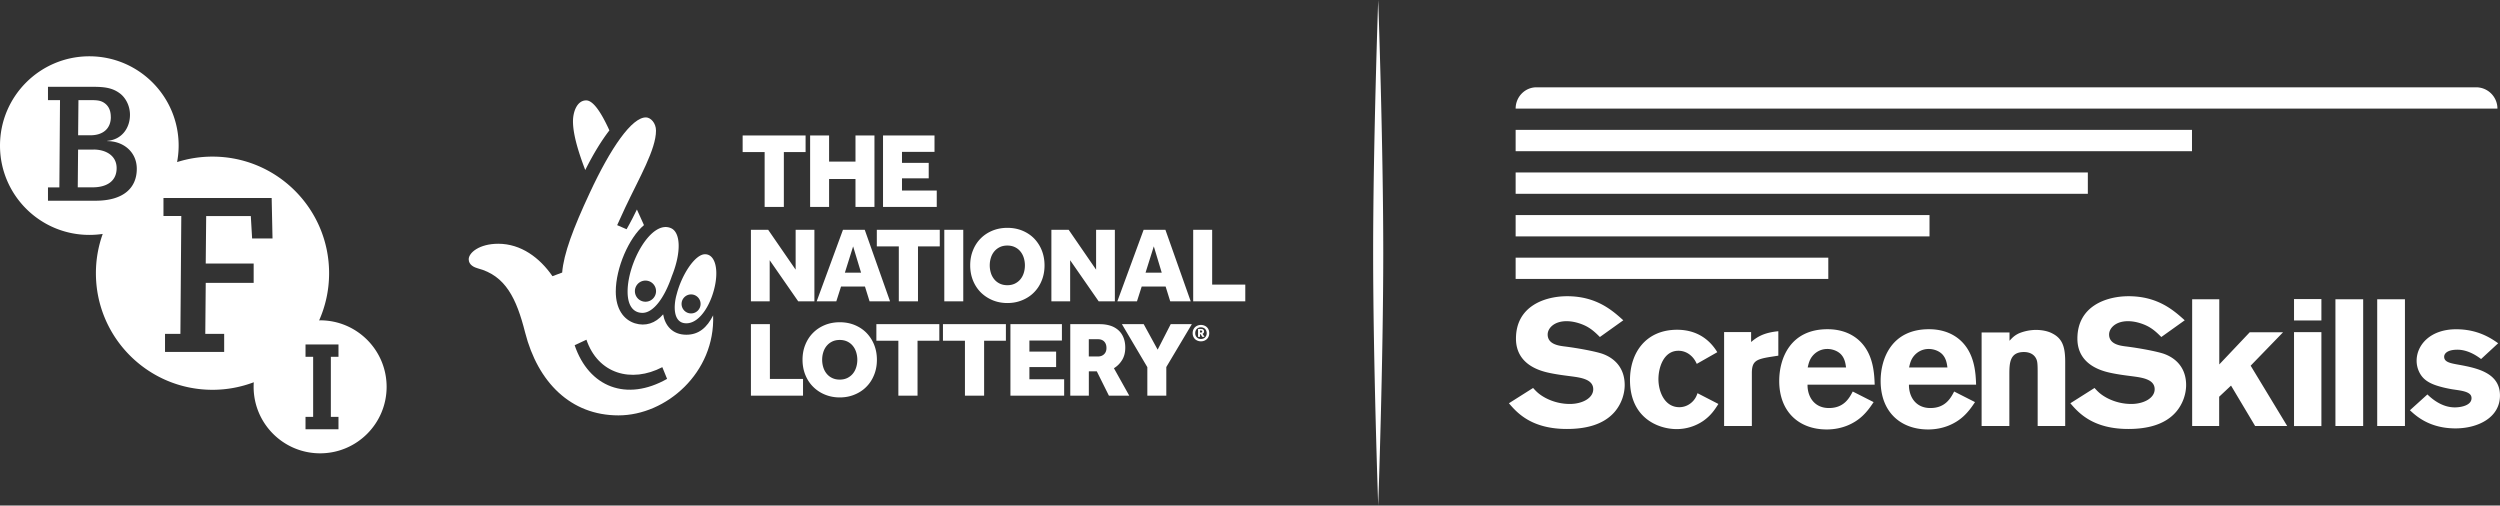
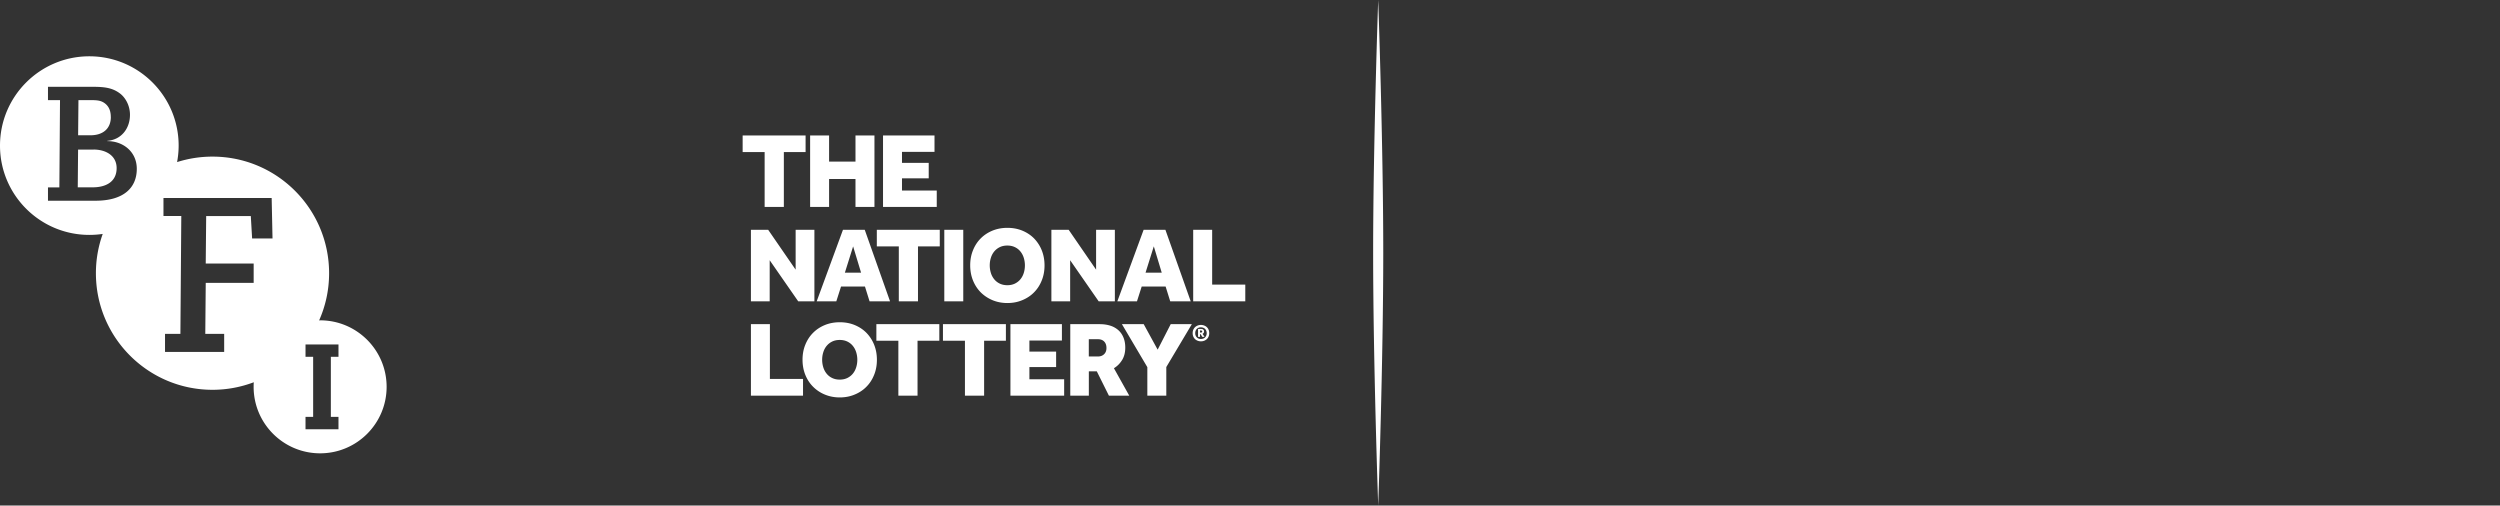
<svg xmlns="http://www.w3.org/2000/svg" viewBox="0 0 612.81 123.92">
  <rect x="0" y="0" width="612.81" height="123.92" fill="#333333" stroke="none" />
-   <path d="M174.82 77.28c-1.52 3.02-3.53 4.77-6.58 4.77-3.46 0-5.24-2.31-5.69-5-1.9 2.23-4.35 2.99-6.92 2.2-2.79-.89-4.69-3.54-4.69-7.78 0-5.81 3.23-13.17 6.91-16.29l-1.73-3.83c-.21.51-1.78 3.57-2.53 4.84l-2.31-1s1.61-3.54 1.96-4.28c3.53-7.47 7.56-14.32 7.56-18.89 0-1.9-1.32-3.21-2.42-3.24-3.46-.1-8.68 7.43-13.81 18.48-4.08 8.73-6.41 14.98-6.77 19.55l-2.38.89c-3.12-4.53-7.72-7.95-13.28-7.95-4.69 0-7.25 2.23-7.25 3.8 0 1.45 1.45 2.01 2.23 2.23 6.8 1.79 9.48 7.36 11.6 15.73 3.12 12.17 11.16 20.31 22.87 20.31s23.76-10.49 23.21-24.55Zm-33.96 7.34 2.89-1.35c2.84 8.38 11.02 10.68 18.6 6.73l1.17 2.87c-9.94 5.64-19.17 2.04-22.66-8.25Z" fill="#fff" />
-   <path d="M149.38 31.97c-2.23-4.91-4.13-7.36-5.69-7.36-2.24 0-3.24 2.79-3.24 5.13 0 2.79 1 6.7 3.01 11.94 2.01-4.02 4.02-7.26 5.91-9.71ZM153.84 71.48c0 3.8 1.67 5.23 3.68 5.21 2.54-.02 5.27-3.43 7.17-9.01 2.34-5.8 2.16-10.65-.17-11.73-4.82-2.22-10.68 8.38-10.68 15.52Zm4.38 2.48a2.59 2.59 0 1 1 .001-5.181 2.59 2.59 0 0 1-.001 5.181ZM168.24 79.25c3.51 0 6.36-5.21 7.14-9.9.67-4.02-.33-7.03-2.56-7.03-2.45 0-5.72 5.02-6.95 9.82-.78 2.68-.98 7.11 2.37 7.11Zm1.16-7.08c1.29 0 2.33 1.05 2.33 2.33s-1.04 2.33-2.33 2.33-2.33-1.04-2.33-2.33 1.05-2.33 2.33-2.33Z" fill="#fff" />
  <g fill="#fff">
    <path d="M27.16 28.69c0-1.91-.76-2.99-1.87-3.63-.8-.44-1.63-.52-3.15-.52h-2.91l-.08 8.62h3.03c3.03 0 4.99-1.6 4.99-4.47Zm-4.19 7.98h-3.83l-.08 9.25h3.67c3.23 0 5.86-1.36 5.86-4.71 0-3.11-2.71-4.55-5.62-4.55Zm55.5 41.86h-.24c1.57-3.54 2.44-7.45 2.44-11.56 0-15.79-12.8-28.58-28.58-28.58-3.03 0-5.94.47-8.68 1.34.24-1.31.38-2.66.38-4.04 0-12.09-9.8-21.89-21.89-21.89S0 23.6 0 35.69s9.8 21.89 21.9 21.89c1.11 0 2.21-.08 3.28-.24a28.451 28.451 0 0 0-1.67 9.63c0 15.79 12.8 28.58 28.58 28.58 3.56 0 6.97-.66 10.12-1.85-.03.37-.04.74-.04 1.12 0 9 7.3 16.3 16.3 16.3s16.3-7.3 16.3-16.3-7.3-16.3-16.3-16.3ZM23.45 49.2H11.76v-3.27h2.79l.16-21.38h-2.95v-3.27h11.13c2.91 0 4.75.32 6.46 1.59 1.32.96 2.51 2.91 2.51 5.27 0 3.23-2 6.1-5.55 6.38v.08c3.75-.04 7.22 2.51 7.22 6.78 0 4.75-3.35 7.82-10.09 7.82Zm38.35 9.26-.32-5.5H50.54l-.11 11.64h11.75v4.74H50.43l-.11 12.5h4.63v4.42h-14.5v-4.42h3.77l.22-28.89h-4.37v-4.42h26.52l.21 9.92h-5.01Zm21.17 29H81.1v14.73h1.87v3.03h-8.08v-3.03h1.87V87.46h-1.87v-3.03h8.08v3.03ZM337.83 0s-1.24 35.23-1.24 61.96 1.24 61.96 1.24 61.96 1.24-35.23 1.24-61.96S337.83 0 337.83 0Z" />
  </g>
-   <path d="M294.44 81.01h-.28v.5h.2c.12 0 .2-.02.26-.05.05-.04.08-.1.08-.2 0-.09-.02-.15-.07-.19a.288.288 0 0 0-.19-.06ZM282.83 60.4l-2.03 6.44h3.97l-1.94-6.44zM269.13 83.14h-2.23v4.23h2.26c.61 0 1.11-.19 1.5-.57.39-.38.58-.88.58-1.51 0-.67-.18-1.19-.55-1.58-.37-.39-.89-.58-1.55-.58ZM207.1 66.84h3.97l-1.95-6.44-2.02 6.44zM251.23 65.05c0-.67-.1-1.3-.29-1.89a4.46 4.46 0 0 0-.84-1.55c-.37-.44-.82-.78-1.35-1.04-.53-.25-1.14-.38-1.83-.38s-1.29.13-1.83.38c-.53.25-.99.6-1.35 1.04-.37.44-.65.96-.84 1.55-.19.6-.29 1.23-.29 1.89s.1 1.3.29 1.89c.19.6.47 1.11.84 1.55.37.44.82.78 1.35 1.04.53.25 1.14.38 1.83.38s1.29-.13 1.83-.38c.53-.25.99-.6 1.35-1.04.37-.44.65-.95.84-1.55.19-.6.29-1.23.29-1.89ZM209.01 84.74c-.37-.44-.82-.78-1.35-1.04-.53-.25-1.14-.38-1.83-.38s-1.29.13-1.83.38c-.53.25-.99.6-1.35 1.04-.37.44-.65.96-.84 1.55-.19.6-.29 1.23-.29 1.89s.1 1.3.29 1.89c.19.6.47 1.11.84 1.55.37.44.82.78 1.35 1.04.53.25 1.14.38 1.83.38s1.29-.13 1.83-.38c.53-.25.99-.6 1.35-1.04.37-.44.65-.96.84-1.55.19-.6.29-1.23.29-1.89s-.1-1.3-.29-1.89a4.46 4.46 0 0 0-.84-1.55Z" fill="none" />
  <path d="M295.39 80.63c-.12-.12-.27-.22-.45-.29-.17-.07-.36-.1-.56-.1s-.4.03-.57.1c-.17.07-.32.16-.44.29-.12.12-.22.28-.29.45-.07.18-.1.37-.1.59s.03.41.1.58c.07.18.16.33.29.45.12.13.27.23.44.29.17.07.36.1.57.1s.39-.03.56-.1c.17-.07.32-.17.45-.29.12-.13.22-.28.29-.45a1.629 1.629 0 0 0 0-1.17c-.07-.18-.17-.33-.29-.45Zm-.66 1.94-.43-.68h-.14v.68h-.48v-1.95h.81c.2 0 .36.05.48.16s.19.26.19.44a.605.605 0 0 1-.36.59l.48.75h-.54Z" fill="none" />
  <path d="M295.05 81.6c.07-.1.1-.23.1-.37 0-.18-.06-.33-.19-.44-.12-.11-.29-.16-.48-.16h-.81v1.95h.48v-.68h.14l.43.68h.54l-.48-.75c.11-.05.19-.12.26-.22Zm-.44-.14c-.05.04-.14.05-.26.05h-.2v-.5h.28c.08 0 .14.02.19.06.05.04.07.1.07.19 0 .1-.03.16-.08.2Z" fill="#fff" />
  <path d="M295.84 80.21c-.18-.18-.4-.31-.65-.41-.25-.1-.52-.15-.81-.15s-.56.05-.81.15c-.25.1-.46.23-.65.41-.18.18-.32.39-.42.63-.1.25-.15.52-.15.82s.05.57.15.82c.1.25.24.46.42.63.18.18.4.31.65.41.25.1.52.15.81.15s.56-.05.81-.15c.25-.1.46-.23.65-.41.18-.18.32-.39.42-.63.1-.25.15-.52.15-.82s-.05-.58-.15-.82c-.1-.25-.24-.46-.42-.63Zm-.16 2.04c-.07.18-.17.33-.29.45-.12.13-.27.23-.45.29-.17.07-.36.1-.56.1s-.4-.03-.57-.1c-.17-.07-.32-.17-.44-.29-.12-.13-.22-.28-.29-.45-.07-.18-.1-.37-.1-.58s.03-.41.1-.59.16-.33.29-.45a1.349 1.349 0 0 1 1.01-.39c.21 0 .39.03.56.1.17.07.32.16.45.29.12.12.22.28.29.45.07.18.11.37.11.59s-.04.41-.11.58ZM187.43 50.73h4.71V37.27h5.33V33.2h-15.43v4.07h5.39v13.46zM203.23 43.87h6.47v6.86h4.65V33.2h-4.65v6.41h-6.47V33.2h-4.65v17.53h4.65v-6.86zM229.62 46.71h-8.52v-3h6.55v-3.79h-6.55v-2.7h7.97V33.2h-12.62v17.53h13.17v-4.02zM195.03 66.1l-6.73-9.77h-4.23v17.53h4.6V63.79l6.99 10.07h3.97V56.33h-4.6v9.77zM206.63 56.33l-6.44 17.53H205l1.16-3.63h5.86l1.13 3.63h5.02l-6.2-17.53h-5.34Zm.47 10.51 2.02-6.44 1.95 6.44h-3.97ZM214.93 60.4h5.39v13.46h4.7V60.4h5.34v-4.07h-15.43v4.07zM231.47 56.33h4.65v17.53h-4.65zM253.47 71.66c.81-.81 1.44-1.79 1.89-2.92.46-1.13.68-2.36.68-3.69s-.23-2.56-.68-3.69a8.968 8.968 0 0 0-1.89-2.92c-.81-.82-1.77-1.45-2.89-1.91-1.12-.46-2.34-.68-3.65-.68s-2.53.23-3.64.68c-1.11.46-2.08 1.09-2.89 1.91-.81.81-1.45 1.79-1.9 2.92-.46 1.13-.68 2.36-.68 3.69s.23 2.56.68 3.69c.46 1.13 1.09 2.1 1.9 2.92.82.81 1.78 1.45 2.89 1.92 1.11.46 2.33.7 3.64.7s2.53-.23 3.65-.7c1.12-.46 2.09-1.1 2.89-1.92Zm-4.72-2.13c-.53.25-1.14.38-1.83.38s-1.29-.13-1.83-.38c-.53-.25-.99-.6-1.35-1.04a4.46 4.46 0 0 1-.84-1.55c-.19-.6-.29-1.23-.29-1.89s.1-1.3.29-1.89c.19-.6.47-1.11.84-1.55.37-.44.82-.78 1.35-1.04.53-.25 1.14-.38 1.83-.38s1.29.13 1.83.38c.53.25.99.6 1.35 1.04.37.44.65.96.84 1.55.19.6.29 1.23.29 1.89s-.1 1.3-.29 1.89c-.19.6-.47 1.11-.84 1.55-.37.44-.82.78-1.35 1.04ZM273.28 73.86V56.33h-4.6v9.77l-6.72-9.77h-4.24v17.53h4.6V63.79l6.99 10.07h3.97zM279.86 70.23h5.86l1.13 3.63h5.02l-6.2-17.53h-5.34l-6.44 17.53h4.81l1.16-3.63Zm2.97-9.83 1.94 6.44h-3.97l2.02-6.44ZM297.13 69.76V56.33h-4.65v17.53h12.77v-4.1h-8.12zM188.72 79.46h-4.65v17.53h12.77v-4.1h-8.12V79.46zM212.38 81.58c-.81-.82-1.77-1.45-2.89-1.91-1.12-.46-2.34-.68-3.65-.68s-2.53.23-3.64.68c-1.11.46-2.08 1.09-2.89 1.91-.82.81-1.45 1.79-1.91 2.92-.46 1.13-.68 2.36-.68 3.69s.23 2.56.68 3.69c.46 1.13 1.09 2.1 1.91 2.92a8.7 8.7 0 0 0 2.89 1.92c1.11.46 2.33.7 3.64.7s2.53-.23 3.65-.7c1.12-.46 2.09-1.1 2.89-1.92.81-.81 1.44-1.79 1.89-2.92.46-1.13.68-2.36.68-3.69s-.23-2.56-.68-3.69a8.968 8.968 0 0 0-1.89-2.92Zm-2.52 8.5c-.19.6-.47 1.11-.84 1.55-.37.44-.82.78-1.35 1.04-.53.25-1.14.38-1.83.38s-1.29-.13-1.83-.38c-.53-.25-.99-.6-1.35-1.04-.37-.44-.65-.96-.84-1.55-.19-.6-.29-1.23-.29-1.89s.1-1.3.29-1.89c.19-.6.47-1.11.84-1.55.37-.44.82-.78 1.35-1.04.53-.25 1.14-.38 1.83-.38s1.29.13 1.83.38c.53.25.99.6 1.35 1.04.37.44.65.96.84 1.55.19.6.29 1.23.29 1.89s-.1 1.3-.29 1.89ZM214.82 83.53h5.39v13.46h4.7V83.53h5.34v-4.07h-15.43v4.07zM231.14 83.53h5.39v13.46h4.7V83.53h5.34v-4.07h-15.43v4.07zM252.33 89.97h6.55v-3.78h-6.55v-2.71h7.97v-4.02h-12.62v17.53h13.17v-4.02h-8.52v-3zM275.07 88.23c.51-.85.76-1.85.76-3.01 0-.95-.15-1.78-.45-2.5-.3-.72-.72-1.32-1.26-1.8a5.35 5.35 0 0 0-1.96-1.09c-.76-.24-1.62-.37-2.56-.37h-7.25v17.53h4.55v-5.97h1.95l2.97 5.97h4.99l-3.76-6.73c.84-.51 1.51-1.19 2.02-2.04Zm-4.42-1.42c-.39.38-.88.57-1.5.57h-2.26v-4.23h2.23c.67 0 1.18.19 1.55.58.37.39.55.91.55 1.58 0 .63-.19 1.13-.58 1.51ZM283.77 85.71l-3.42-6.25h-5.34L281.24 90v6.99h4.65v-7.02l6.26-10.51h-5.18l-3.2 6.25z" fill="#fff" />
  <g fill="#fff">
-     <path d="M375.8 95.1c.79.88 1.46 1.58 3 2.42 2.07 1.1 4.19 1.5 6 1.5 3.09 0 5.74-1.45 5.74-3.61 0-2.47-3.13-2.86-5.43-3.17-1.72-.22-3.44-.44-5.12-.79-1.9-.4-8.39-1.76-8.39-8.45 0-8.01 7.15-10.39 12.54-10.39 7.19 0 11.08 3.48 13.77 5.9l-5.74 4.1c-.97-.97-1.85-1.81-3.09-2.51-1.1-.62-3.09-1.37-5.08-1.37-3.09 0-4.63 1.76-4.63 3.26 0 2.38 2.65 2.73 3.97 2.91 3.31.4 7.77 1.23 9.53 1.85 3.58 1.32 5.38 4.09 5.38 7.62 0 2.25-.84 4.71-2.47 6.6-2.83 3.26-7.33 4.18-11.7 4.18-8.78 0-12.27-4.05-14.21-6.3l5.91-3.74ZM421.22 99.02c-.84 1.32-1.77 2.77-3.62 4.09a11.524 11.524 0 0 1-6.62 2.07c-4.41 0-11.43-2.64-11.43-12.02 0-6.69 3.88-12.33 11.56-12.33 2.56 0 6.93.7 9.84 5.5l-5.03 2.86c-.4-.84-.84-1.63-1.94-2.42-.66-.44-1.5-.79-2.56-.79-3.66 0-4.9 4.18-4.9 6.96 0 3.04 1.5 6.87 5.12 6.87.35 0 2.03 0 3.44-1.58.57-.66.79-1.19 1.02-1.85l5.12 2.64ZM429.25 83.83c1.5-1.28 3.13-2.29 6.66-2.64v5.99l-2.25.35c-3.27.57-4.24 1.06-4.24 3.96v12.94h-6.8V81.4h6.62v2.42ZM459.26 98.58c-.79 1.19-1.59 2.33-2.78 3.43-1.99 1.85-4.99 3.26-8.7 3.26-6.84 0-11.65-4.36-11.65-11.89 0-5.55 2.74-12.68 11.83-12.68 1.37 0 5.34.13 8.3 3.3 3 3.21 3.18 7.71 3.27 10.3h-16.46c-.04 2.86 1.59 5.72 5.25 5.72s4.99-2.42 5.83-4.05l5.12 2.6Zm-6.75-8.5c-.13-.97-.31-2.25-1.28-3.26-.84-.84-2.12-1.28-3.31-1.28-1.63 0-2.78.79-3.44 1.5-.93 1.01-1.15 2.07-1.37 3.04h9.4ZM484.11 98.58c-.79 1.19-1.59 2.33-2.78 3.43-1.99 1.85-4.99 3.26-8.69 3.26-6.84 0-11.65-4.36-11.65-11.89 0-5.55 2.74-12.68 11.83-12.68 1.37 0 5.34.13 8.3 3.3 3 3.21 3.18 7.71 3.27 10.3h-16.46c-.04 2.86 1.59 5.72 5.25 5.72s4.99-2.42 5.83-4.05l5.12 2.6Zm-6.75-8.5c-.13-.97-.31-2.25-1.28-3.26-.84-.84-2.12-1.28-3.31-1.28-1.63 0-2.78.79-3.44 1.5-.93 1.01-1.15 2.07-1.37 3.04h9.4ZM492.59 83.52c.66-.7 1.1-1.23 2.3-1.81 1.06-.44 2.56-.84 4.19-.84 1.37 0 2.91.26 4.1.92 2.43 1.28 3.05 3.35 3.05 6.91v15.72h-6.75V91.48c0-2.07-.04-2.82-.31-3.43-.53-1.23-1.72-1.76-3.05-1.76-3.58 0-3.58 2.86-3.58 5.72v12.42h-6.8V81.49h6.84v2.03ZM513.42 95.1c.79.88 1.46 1.58 3 2.42 2.07 1.1 4.19 1.5 6 1.5 3.09 0 5.74-1.45 5.74-3.61 0-2.47-3.13-2.86-5.43-3.17-1.72-.22-3.44-.44-5.12-.79-1.9-.4-8.39-1.76-8.39-8.45 0-8.01 7.15-10.39 12.54-10.39 7.19 0 11.08 3.48 13.77 5.9l-5.74 4.1c-.97-.97-1.85-1.81-3.09-2.51-1.1-.62-3.09-1.37-5.08-1.37-3.09 0-4.63 1.76-4.63 3.26 0 2.38 2.65 2.73 3.97 2.91 3.31.4 7.77 1.23 9.53 1.85 3.58 1.32 5.38 4.09 5.38 7.62 0 2.25-.84 4.71-2.47 6.6-2.82 3.26-7.33 4.18-11.7 4.18-8.78 0-12.27-4.05-14.21-6.3l5.91-3.74ZM537.34 73.35H544v15.98l7.46-7.88h8.17l-7.94 8.19 8.96 14.79h-7.86l-5.91-9.91-2.91 2.73v7.18h-6.62V73.35ZM562.32 73.31h6.71v5.24h-6.71v-5.24Zm0 8.1h6.71v23.03h-6.71V81.41ZM579.27 73.35v31.08h-6.8V73.35h6.8ZM589.51 73.35v31.08h-6.8V73.35h6.8ZM595.02 96.69c1.85 1.81 4.15 3.17 6.71 3.17 1.63 0 4.1-.53 4.1-2.25 0-.79-.49-1.1-.88-1.32-1.02-.53-2.6-.66-3.93-.88-1.02-.18-2.07-.4-3.09-.7-1.41-.4-2.82-.97-3.84-1.98s-1.72-2.6-1.72-4.31c0-3.79 3.27-7.71 9.71-7.71 5.43 0 8.7 2.33 10.28 3.43l-4.19 3.87c-2.16-1.67-4.19-2.29-5.78-2.29-2.65 0-3.27 1.06-3.27 1.72 0 1.32 1.46 1.59 3.66 1.98 4.63.84 10.02 2.07 10.02 7.53s-5.47 8.06-10.9 8.06c-6.4 0-9.71-3.08-11.17-4.45l4.28-3.87ZM371.52 31.84h165.79v5.22H371.52zM371.52 42.28h140.26v5.22H371.52zM371.52 52.72h101.45v5.22H371.52zM371.52 63.16h76.64v5.22h-76.64zM606.96 21.4H376.62c-2.82 0-5.1 2.34-5.1 5.22h240.66c0-2.88-2.34-5.22-5.22-5.22Z" />
-   </g>
+     </g>
</svg>